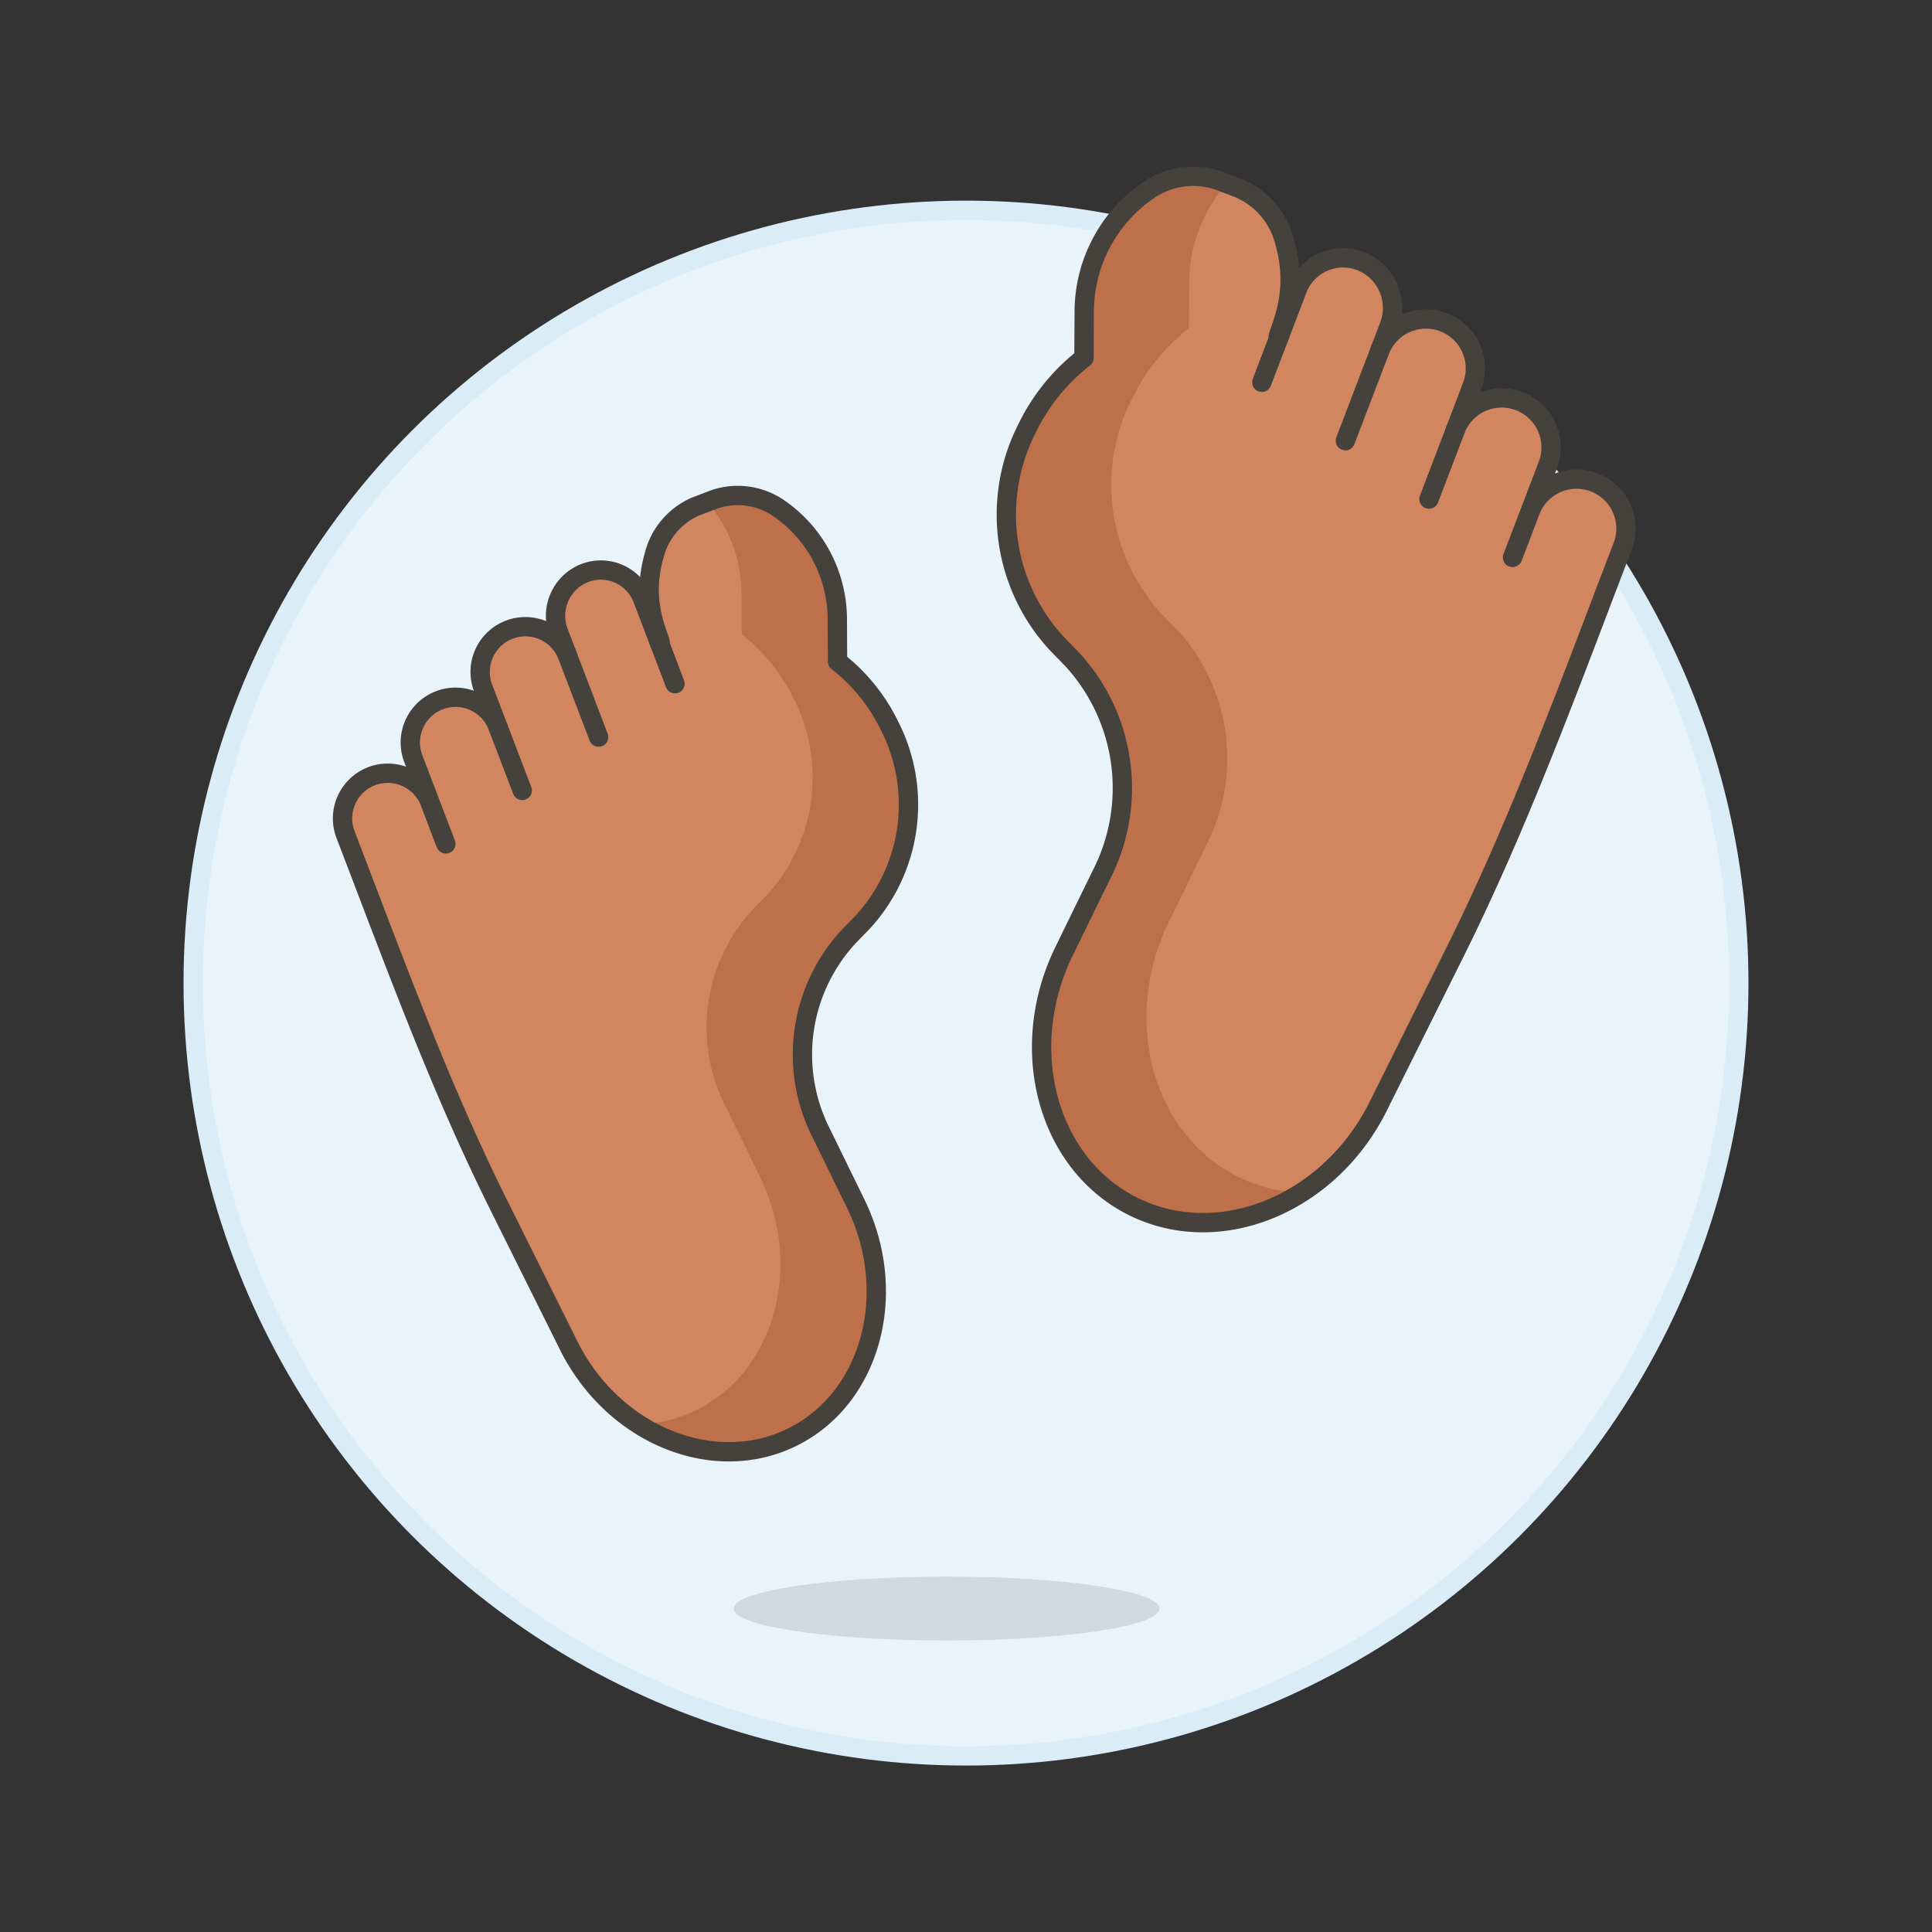
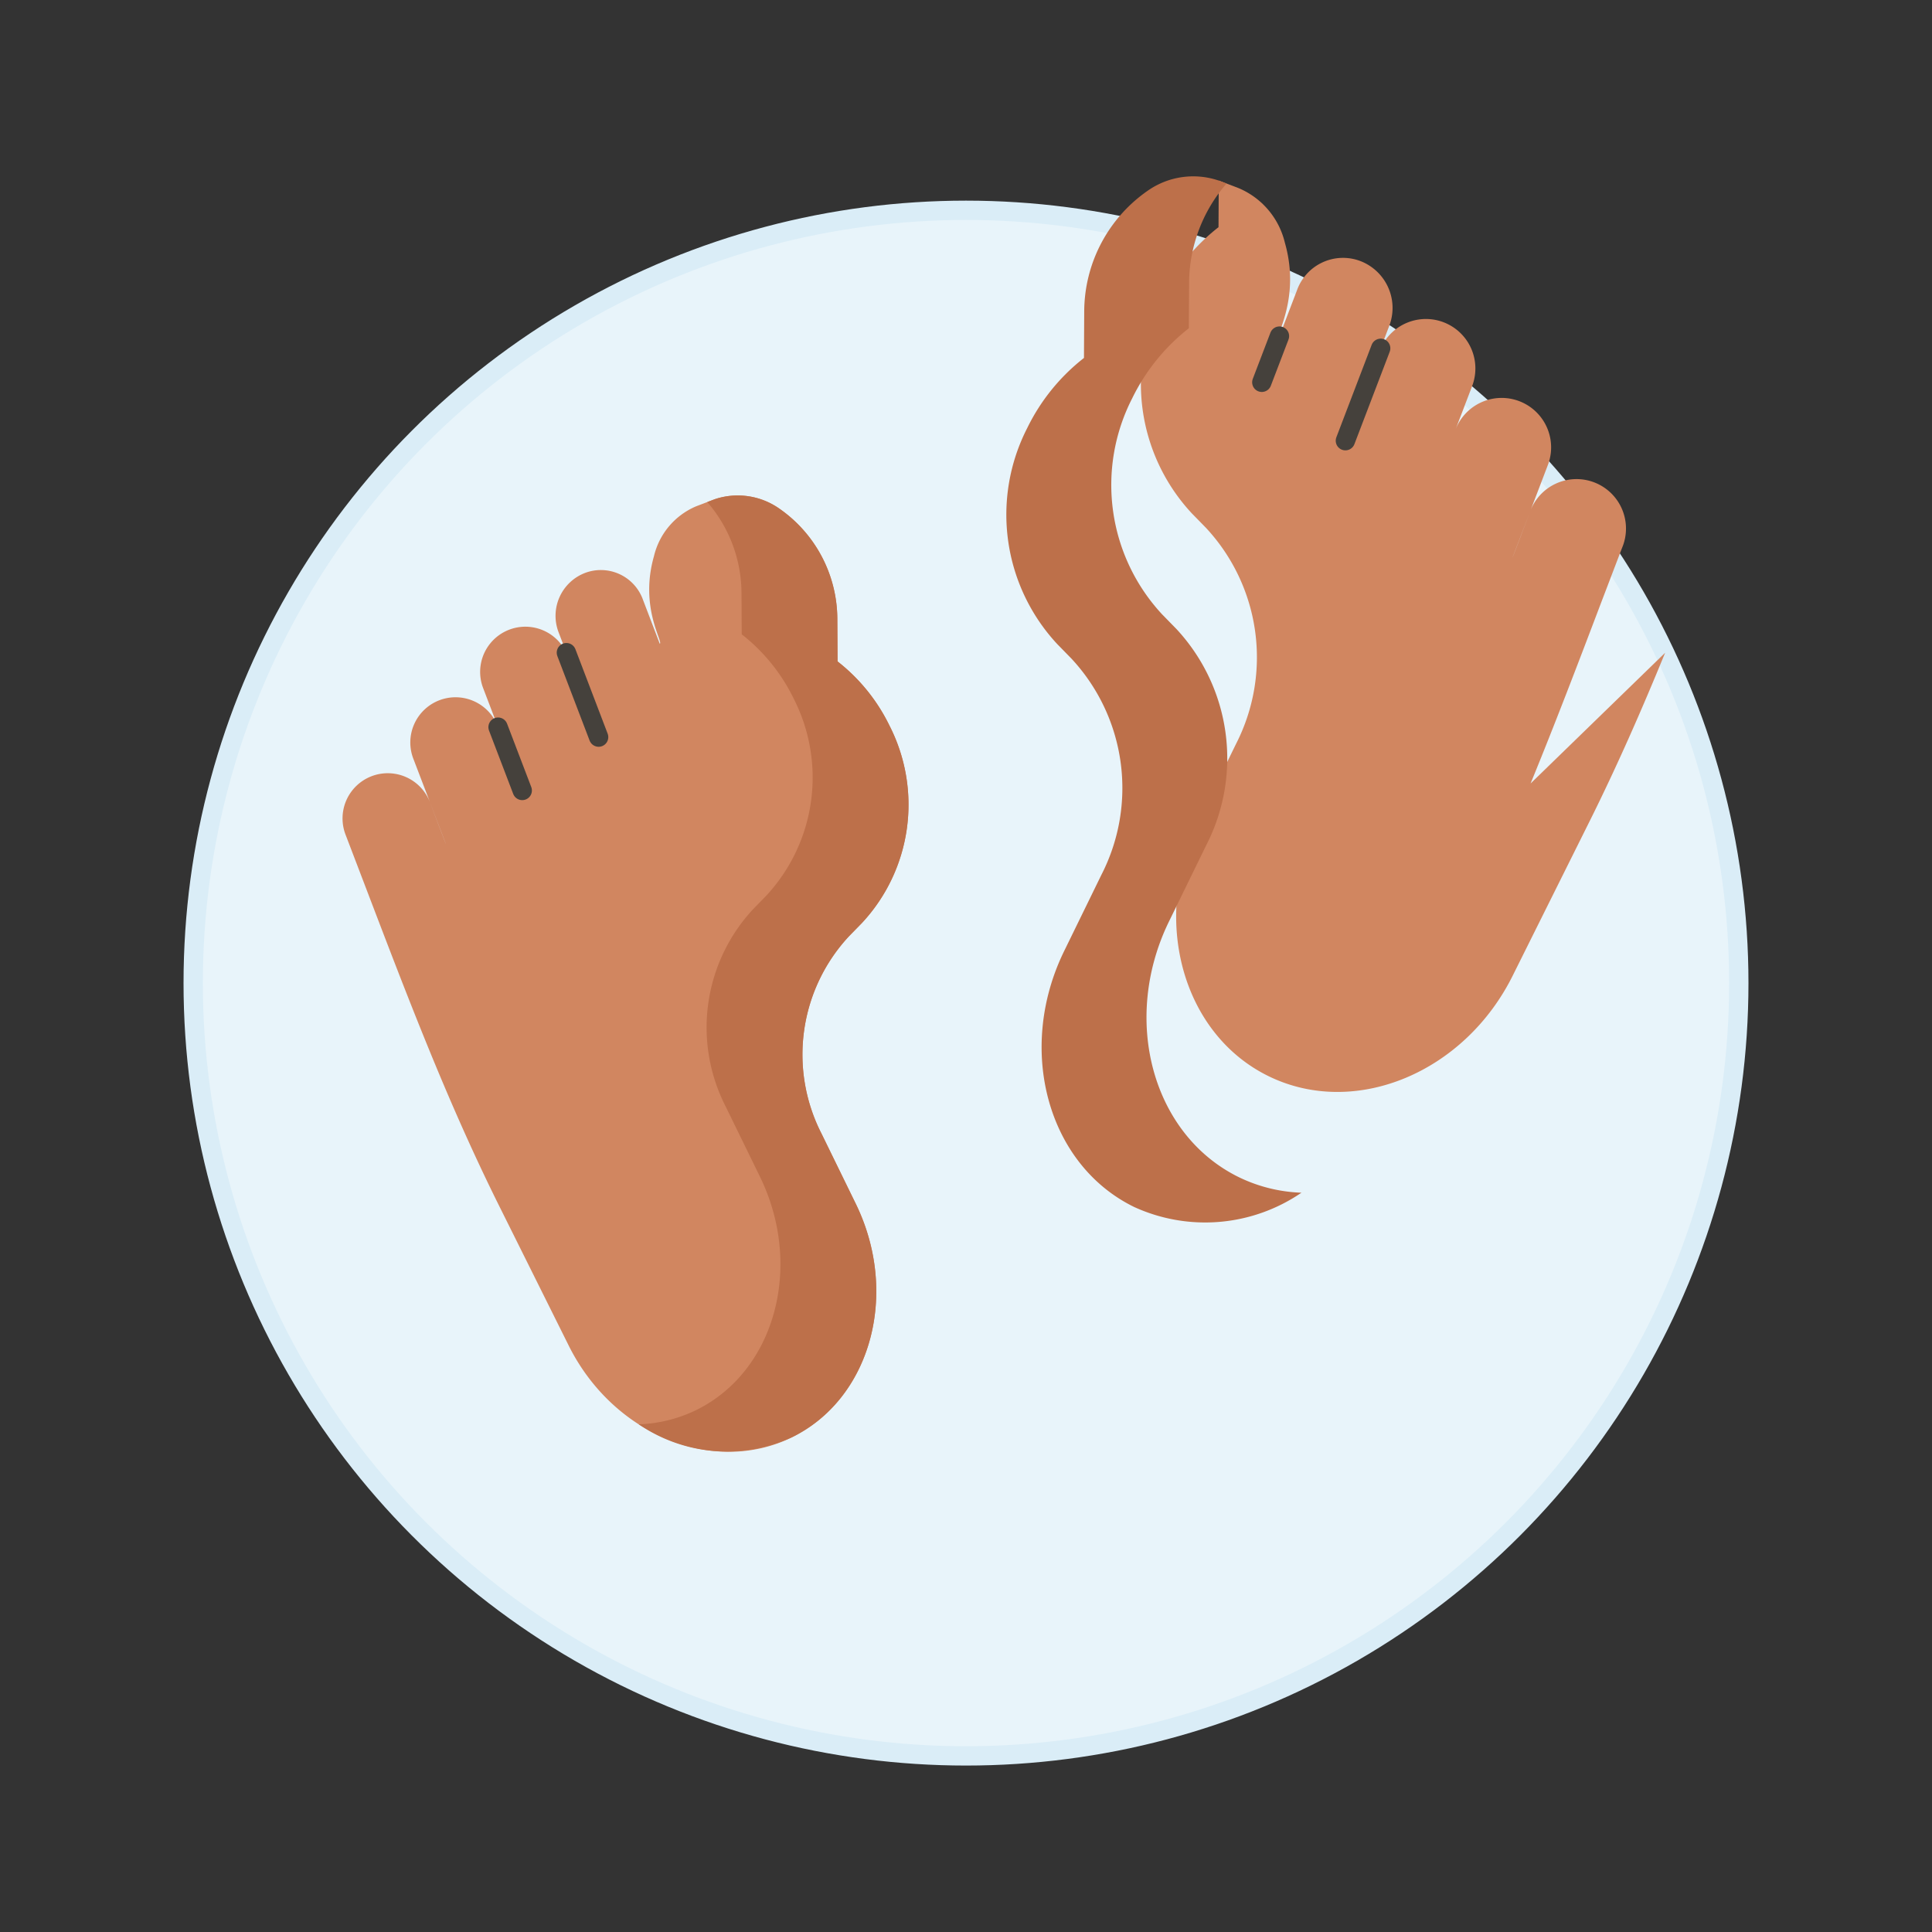
<svg xmlns="http://www.w3.org/2000/svg" viewBox="0 0 100 100">
  <rect x="0" y="0" width="100" height="100" fill="#333333" stroke="none" />
  <g class="nc-icon-wrapper">
    <defs />
    <circle class="a" cx="50" cy="50.885" r="40" fill="#e8f4fa" stroke="#daedf7" stroke-miterlimit="10" />
-     <ellipse class="b" cx="49" cy="83.259" rx="11.025" ry="1.654" fill="#45413c" opacity="0.15" />
    <path class="c" d="M22.225 54.368c-1.167-2.847-2.261-5.726-3.364-8.615l-.941-2.462-.036-.094a2.34 2.34 0 1 1 4.372-1.67s.816 2.161.821 2.151l-.821-2.151-.848-2.22a2.34 2.34 0 1 1 4.371-1.67l-.788-2.065a2.34 2.34 0 0 1 4.371-1.67l-.451-1.179a2.378 2.378 0 0 1 1.373-3.069 2.315 2.315 0 0 1 3 1.4l.866 2.267c.191-.093-1.06-1.881-.3-4.537a3.74 3.74 0 0 1 2.18-2.577l.944-.36a3.742 3.742 0 0 1 3.343.466 6.982 6.982 0 0 1 3.022 5.717l.012 2.206a9.476 9.476 0 0 1 2.686 3.321 8.986 8.986 0 0 1-1.423 10.216l-.671.687a8.988 8.988 0 0 0-1.423 10.217l1.771 3.623c2.275 4.656.785 10.1-3.31 12.1s-9.307-.172-11.582-4.828l-3.605-7.24c-1.294-2.607-2.467-5.272-3.569-7.964z" style="" fill="#d18660" />
    <path class="d" d="M36.608 25.986a7.229 7.229 0 0 1 1.771 4.64l.012 2.206a9.482 9.482 0 0 1 2.686 3.32 8.988 8.988 0 0 1-1.423 10.217l-.671.687a8.986 8.986 0 0 0-1.423 10.216l1.769 3.621c2.275 4.656.785 10.1-3.31 12.1a7.34 7.34 0 0 1-2.955.729 8.07 8.07 0 0 0 7.917.675c4.095-2 5.585-7.447 3.31-12.1l-1.769-3.621a8.988 8.988 0 0 1 1.423-10.217l.671-.687a8.986 8.986 0 0 0 1.423-10.216 9.476 9.476 0 0 0-2.686-3.321l-.012-2.206a6.982 6.982 0 0 0-3.022-5.717 3.742 3.742 0 0 0-3.343-.466" style="" fill="#bd704a" />
-     <path class="e" d="M22.225 54.368c-1.167-2.847-2.261-5.726-3.364-8.615l-.941-2.462-.036-.094a2.34 2.34 0 1 1 4.372-1.67s.816 2.161.821 2.151l-.821-2.151-.848-2.22a2.34 2.34 0 1 1 4.371-1.67l-.788-2.065a2.34 2.34 0 0 1 4.371-1.67l-.451-1.179a2.378 2.378 0 0 1 1.373-3.069 2.315 2.315 0 0 1 3 1.4l.866 2.267c.191-.093-1.06-1.881-.3-4.537a3.74 3.74 0 0 1 2.18-2.577l.944-.36a3.742 3.742 0 0 1 3.343.466 6.982 6.982 0 0 1 3.022 5.717l.012 2.206a9.476 9.476 0 0 1 2.686 3.321 8.986 8.986 0 0 1-1.423 10.216l-.671.687a8.988 8.988 0 0 0-1.423 10.217l1.771 3.623c2.275 4.656.785 10.1-3.31 12.1s-9.307-.172-11.582-4.828l-3.605-7.24c-1.294-2.607-2.467-5.272-3.569-7.964z" fill="none" stroke="#45413c" stroke-linecap="round" stroke-linejoin="round" />
    <path class="e" d="M29.316 33.781l1.669 4.372" fill="none" stroke="#45413c" stroke-linecap="round" stroke-linejoin="round" />
-     <path class="e" d="M34.105 33.204l.834 2.186" fill="none" stroke="#45413c" stroke-linecap="round" stroke-linejoin="round" />
    <path class="e" d="M25.779 37.637l1.252 3.278" fill="none" stroke="#45413c" stroke-linecap="round" stroke-linejoin="round" />
    <g>
-       <path class="c" d="M79.223 40.553c1.277-3.115 2.477-6.265 3.677-9.427l1.028-2.693.04-.1a2.56 2.56 0 1 0-4.779-1.833s-.894 2.364-.9 2.353l.9-2.353.928-2.43a2.56 2.56 0 0 0-4.783-1.827l.863-2.258a2.56 2.56 0 1 0-4.783-1.827l.493-1.291a2.6 2.6 0 0 0-1.5-3.357 2.531 2.531 0 0 0-3.281 1.53l-.948 2.481c-.209-.1 1.16-2.059.325-4.965a4.094 4.094 0 0 0-2.387-2.816l-1.033-.395a4.1 4.1 0 0 0-3.658.511 7.637 7.637 0 0 0-3.306 6.255l-.013 2.414a10.363 10.363 0 0 0-2.939 3.633 9.835 9.835 0 0 0 1.556 11.178l.735.752a9.834 9.834 0 0 1 1.557 11.178l-1.936 3.962c-2.488 5.094-.859 11.053 3.621 13.242s10.183-.188 12.672-5.282l3.945-7.921c1.421-2.853 2.699-5.767 3.906-8.714z" style="" fill="#d18660" />
+       <path class="c" d="M79.223 40.553c1.277-3.115 2.477-6.265 3.677-9.427l1.028-2.693.04-.1a2.56 2.56 0 1 0-4.779-1.833s-.894 2.364-.9 2.353l.9-2.353.928-2.43a2.56 2.56 0 0 0-4.783-1.827l.863-2.258a2.56 2.56 0 1 0-4.783-1.827l.493-1.291a2.6 2.6 0 0 0-1.5-3.357 2.531 2.531 0 0 0-3.281 1.53l-.948 2.481c-.209-.1 1.16-2.059.325-4.965a4.094 4.094 0 0 0-2.387-2.816l-1.033-.395l-.013 2.414a10.363 10.363 0 0 0-2.939 3.633 9.835 9.835 0 0 0 1.556 11.178l.735.752a9.834 9.834 0 0 1 1.557 11.178l-1.936 3.962c-2.488 5.094-.859 11.053 3.621 13.242s10.183-.188 12.672-5.282l3.945-7.921c1.421-2.853 2.699-5.767 3.906-8.714z" style="" fill="#d18660" />
      <path class="d" d="M63.486 9.5a7.908 7.908 0 0 0-1.938 5.076l-.013 2.414a10.372 10.372 0 0 0-2.935 3.632A9.835 9.835 0 0 0 60.152 31.8l.735.752a9.834 9.834 0 0 1 1.557 11.178l-1.936 3.962c-2.488 5.094-.859 11.053 3.622 13.242a8.027 8.027 0 0 0 3.233.8 8.828 8.828 0 0 1-8.662.738c-4.481-2.189-6.11-8.148-3.622-13.242l1.936-3.962a9.834 9.834 0 0 0-1.557-11.178l-.735-.752a9.835 9.835 0 0 1-1.556-11.178 10.363 10.363 0 0 1 2.939-3.633l.013-2.414a7.637 7.637 0 0 1 3.306-6.255 4.1 4.1 0 0 1 3.658-.511" style="" fill="#bd704a" />
-       <path class="e" d="M79.223 40.553c1.277-3.115 2.477-6.265 3.677-9.427l1.028-2.693.04-.1a2.56 2.56 0 1 0-4.779-1.833s-.894 2.364-.9 2.353l.9-2.353.928-2.43a2.56 2.56 0 0 0-4.783-1.827l.863-2.258a2.56 2.56 0 1 0-4.783-1.827l.493-1.291a2.6 2.6 0 0 0-1.5-3.357 2.531 2.531 0 0 0-3.281 1.53l-.948 2.481c-.209-.1 1.16-2.059.325-4.965a4.094 4.094 0 0 0-2.387-2.816l-1.033-.395a4.1 4.1 0 0 0-3.658.511 7.637 7.637 0 0 0-3.306 6.255l-.013 2.414a10.363 10.363 0 0 0-2.939 3.633 9.835 9.835 0 0 0 1.556 11.178l.735.752a9.834 9.834 0 0 1 1.557 11.178l-1.936 3.962c-2.488 5.094-.859 11.053 3.621 13.242s10.183-.188 12.672-5.282l3.945-7.921c1.421-2.853 2.699-5.767 3.906-8.714z" fill="none" stroke="#45413c" stroke-linecap="round" stroke-linejoin="round" />
      <path class="e" d="M71.464 18.028l-1.827 4.783" fill="none" stroke="#45413c" stroke-linecap="round" stroke-linejoin="round" />
      <path class="e" d="M66.225 17.396l-.914 2.392" fill="none" stroke="#45413c" stroke-linecap="round" stroke-linejoin="round" />
-       <path class="e" d="M75.334 22.246l-1.37 3.588" fill="none" stroke="#45413c" stroke-linecap="round" stroke-linejoin="round" />
    </g>
  </g>
</svg>